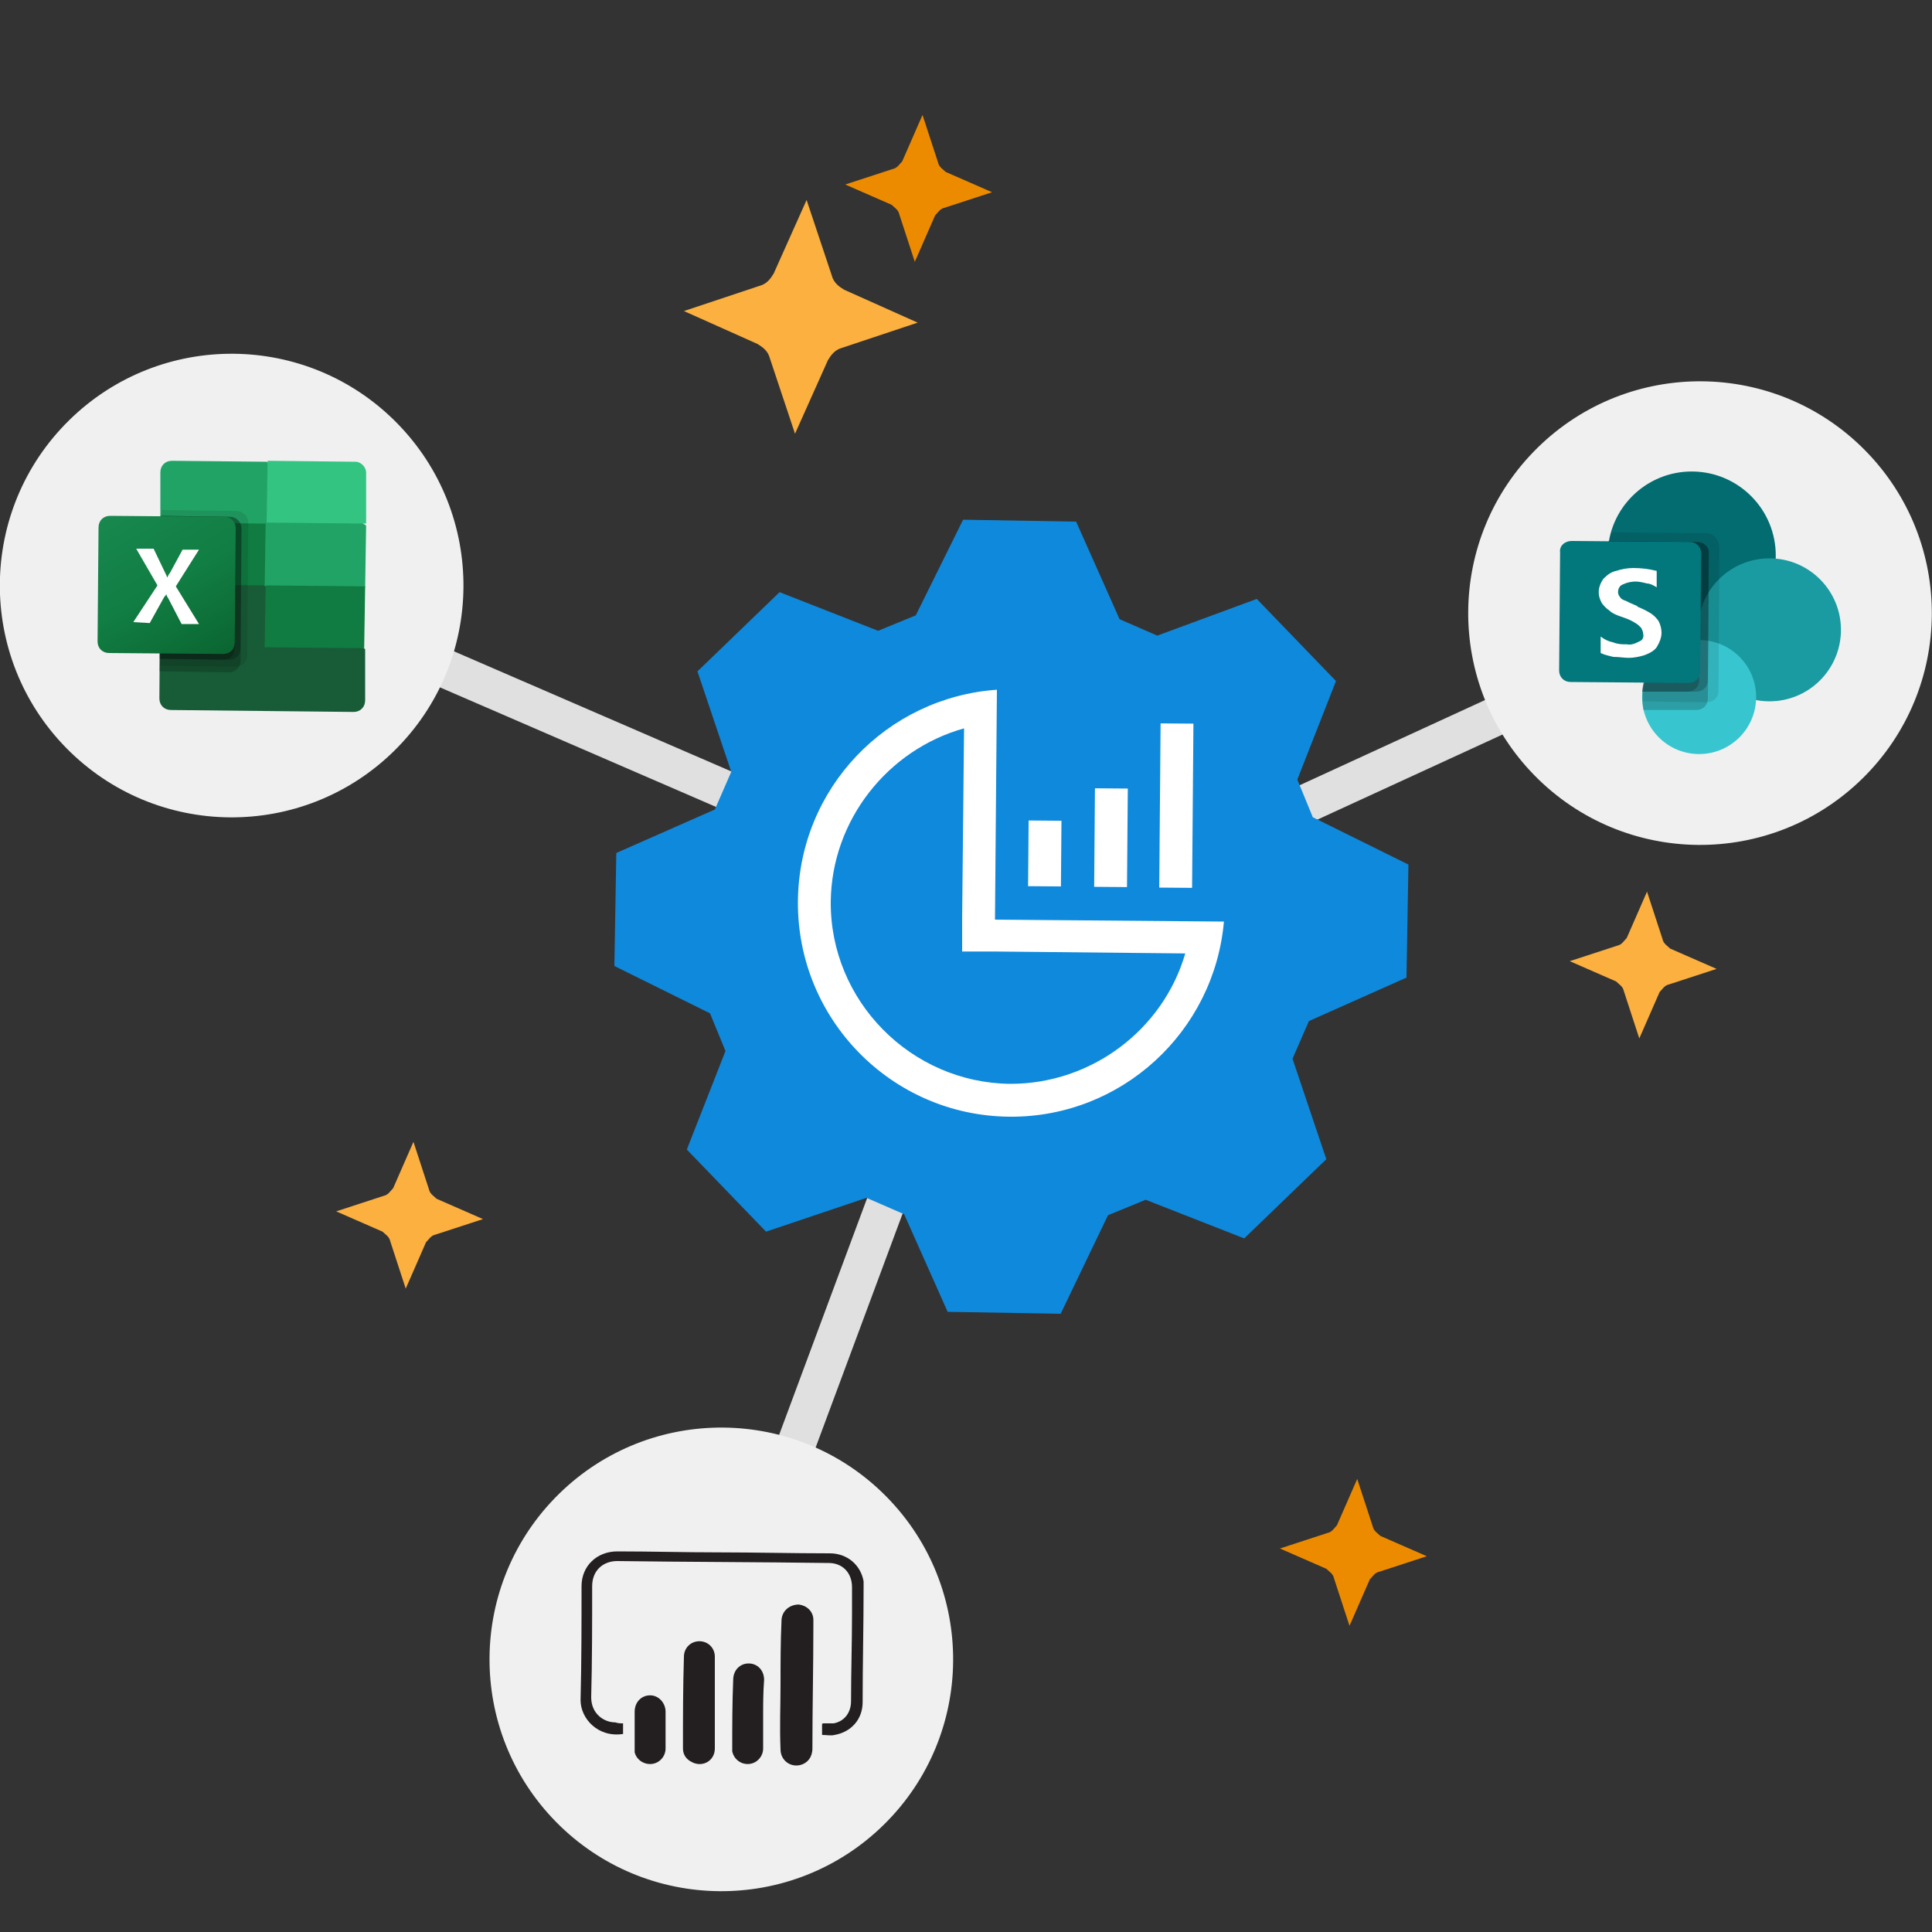
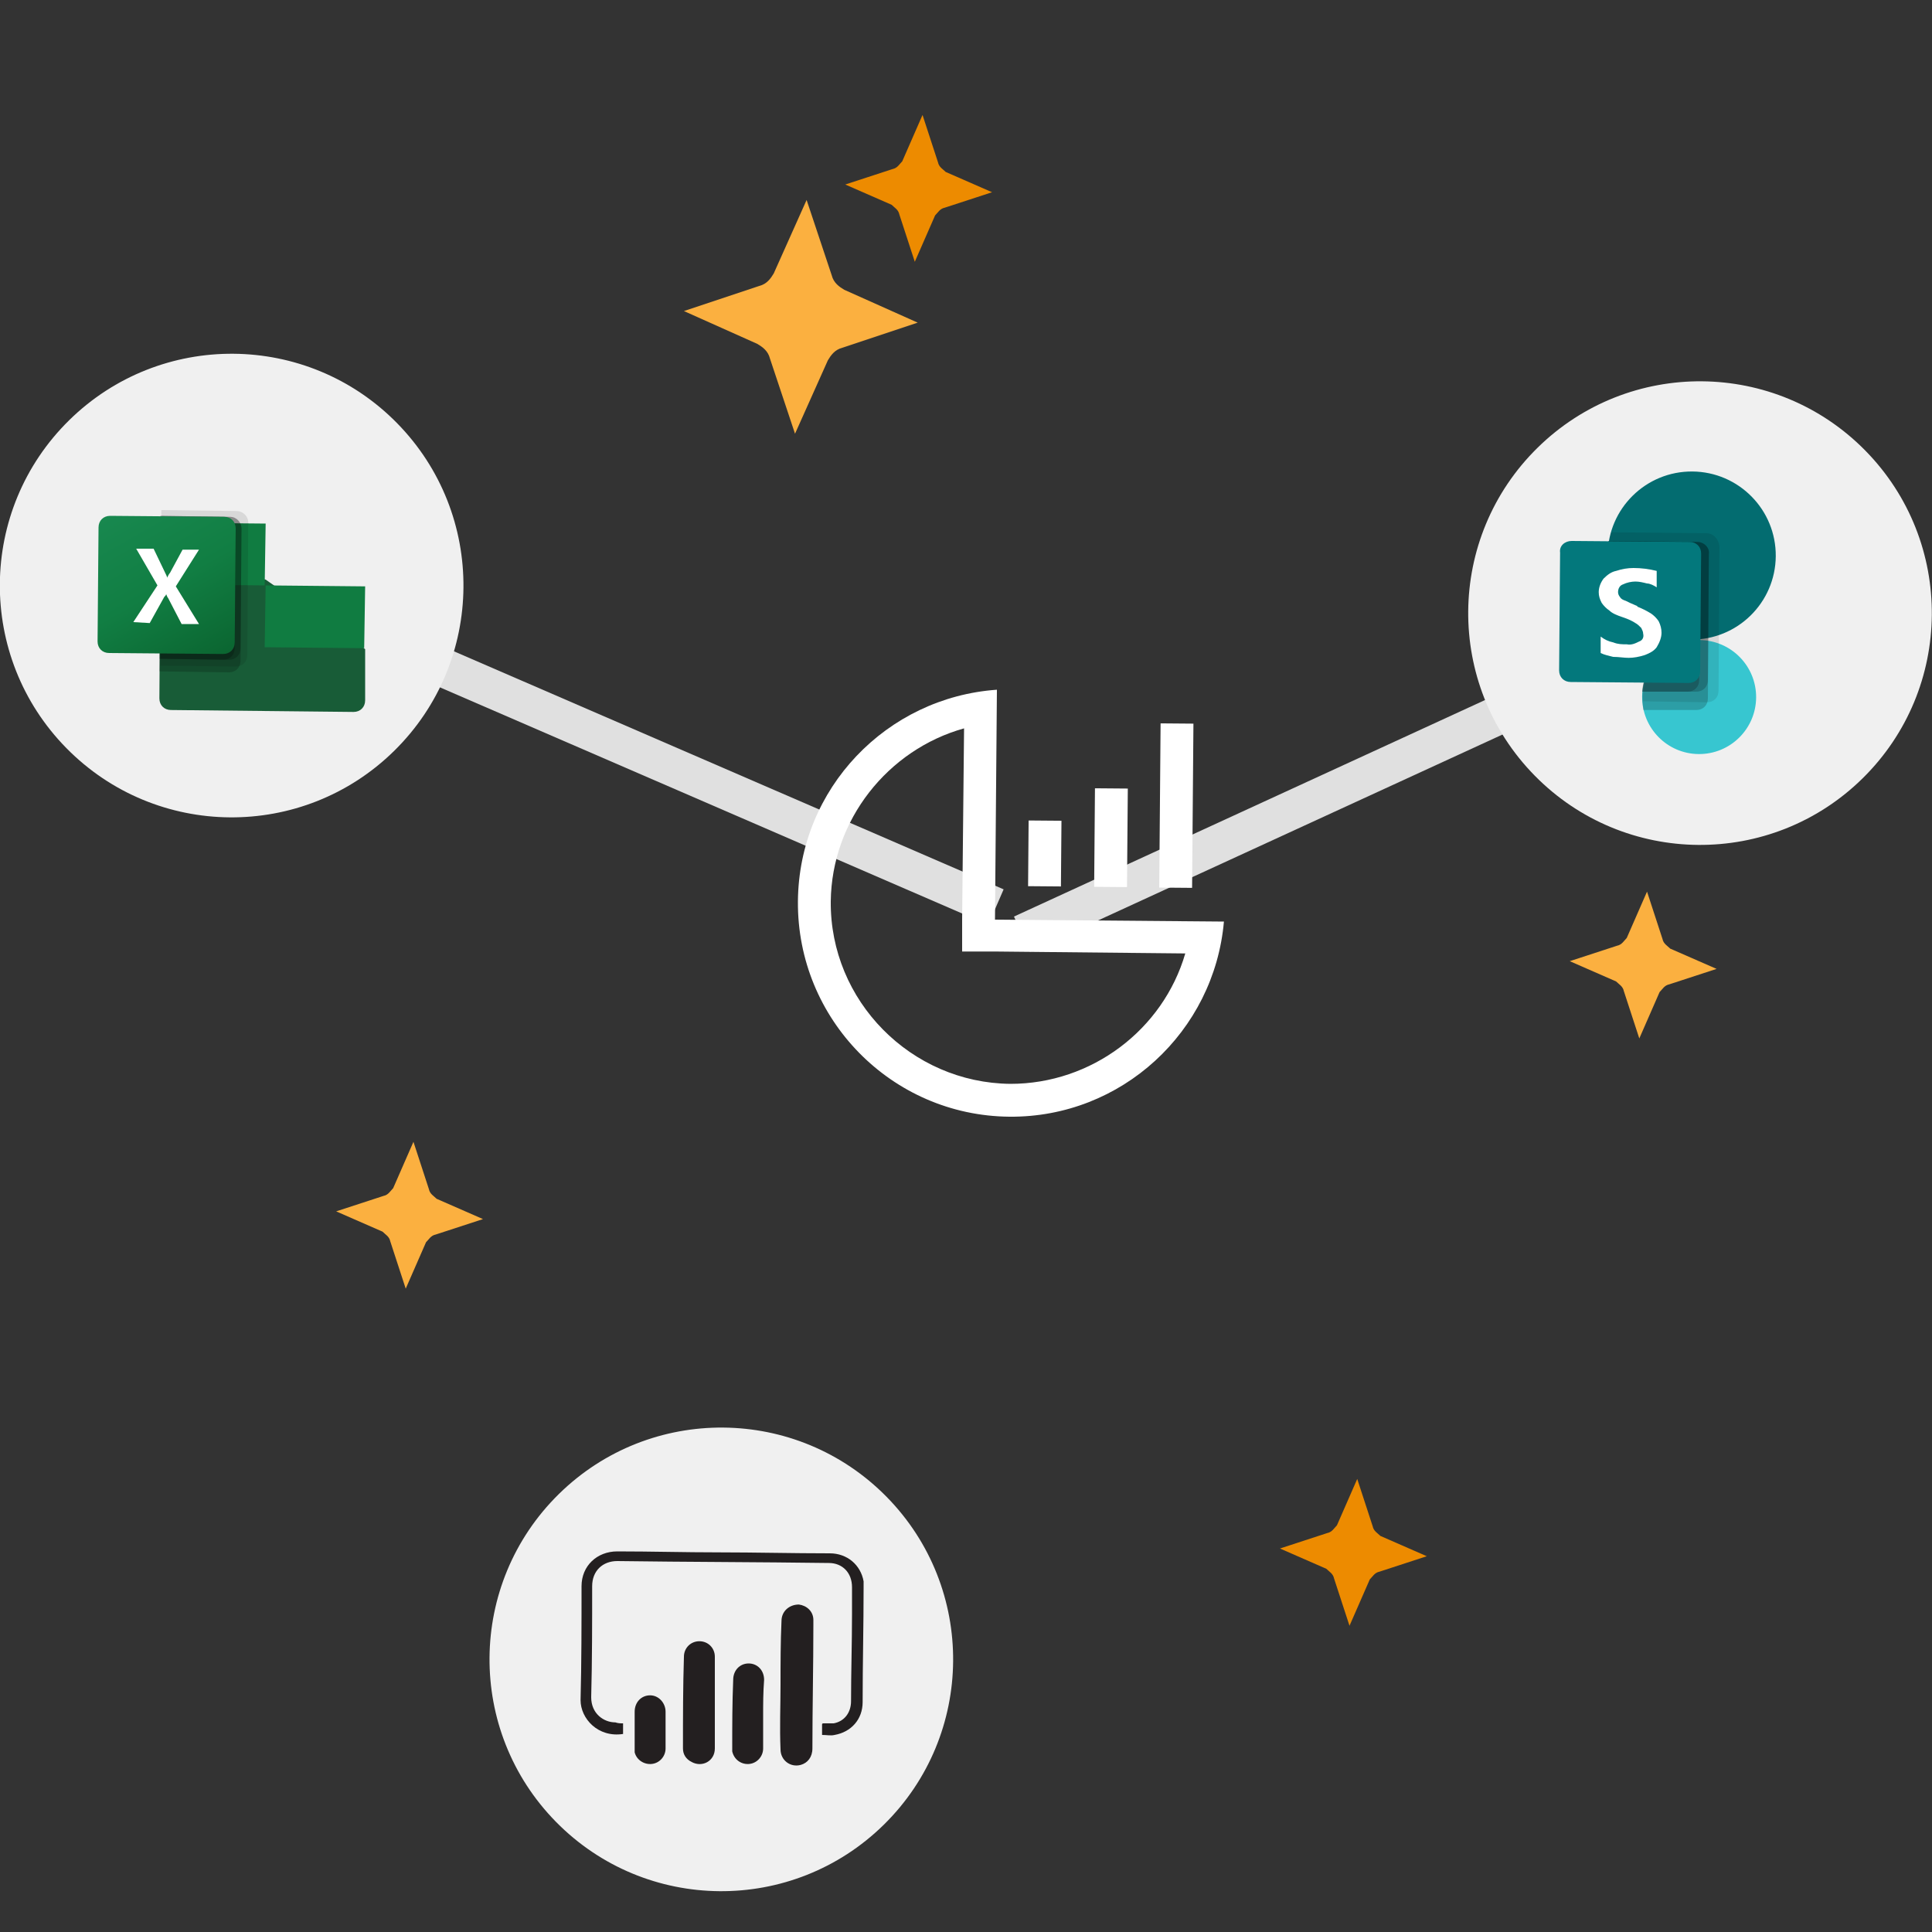
<svg xmlns="http://www.w3.org/2000/svg" version="1.1" id="design" x="0px" y="0px" viewBox="0 0 200 200" style="enable-background:new 0 0 200 200;" xml:space="preserve">
  <rect x="0" y="0" width="200" height="200" fill="#333333" stroke="none" />
  <style type="text/css">
	.st0{fill:none;stroke:#E0E0E0;stroke-width:4;stroke-miterlimit:10;}
	.st1{fill:#ED8B00;}
	.st2{fill:#FBB040;}
	.st3{fill:#0F89DB;}
	.st4{fill:#FFFFFF;}
	.st5{fill:#F0F0F0;}
	.st6{fill:#231F20;}
	.st7{fill:#036C70;}
	.st8{fill:#1A9BA1;}
	.st9{fill:#37C6D0;}
	.st10{opacity:0.1;enable-background:new    ;}
	.st11{opacity:0.2;enable-background:new    ;}
	.st12{fill:#03787C;}
	.st13{fill:#185C37;}
	.st14{fill:#21A366;}
	.st15{fill:#107C41;}
	.st16{fill:url(#SVGID_1_);}
	.st17{fill:#33C481;}
</style>
  <title>machine-learning-consulting-cta</title>
  <title>machine-learning-consulting-cta</title>
  <title>machine-learning-consulting-cta</title>
  <title>machine-learning-consulting-cta</title>
  <g>
    <line class="st0" x1="105.8" y1="96.7" x2="175.2" y2="64.8" />
    <line class="st0" x1="26.2" y1="60.6" x2="103.1" y2="93.9" />
-     <line class="st0" x1="103.1" y1="93.9" x2="74.4" y2="171.1" />
    <g>
      <path class="st1" d="M94.7,27.1l-1.6-4.9c-0.1-0.5-0.5-0.7-0.8-1l-4.8-2.1l4.9-1.6c0.5-0.1,0.7-0.5,1-0.8l2.1-4.8l1.6,4.9    c0.1,0.5,0.5,0.7,0.8,1l4.8,2.1l-4.9,1.6c-0.5,0.1-0.7,0.5-1,0.8L94.7,27.1z" />
    </g>
    <g>
      <path class="st1" d="M139.7,168.3l-1.6-4.9c-0.1-0.5-0.5-0.7-0.8-1l-4.8-2.1l4.9-1.6c0.5-0.1,0.7-0.5,1-0.8l2.1-4.8l1.6,4.9    c0.1,0.5,0.5,0.7,0.8,1l4.8,2.1l-4.9,1.6c-0.5,0.1-0.7,0.5-1,0.8L139.7,168.3z" />
    </g>
    <g>
      <path class="st2" d="M169.7,107.5l-1.6-4.9c-0.1-0.5-0.5-0.7-0.8-1l-4.8-2.1l4.9-1.6c0.5-0.1,0.7-0.5,1-0.8l2.1-4.8l1.6,4.9    c0.1,0.5,0.5,0.7,0.8,1l4.8,2.1l-4.9,1.6c-0.5,0.1-0.7,0.5-1,0.8L169.7,107.5z" />
    </g>
    <g>
      <path class="st2" d="M42,133.4l-1.6-4.9c-0.1-0.5-0.5-0.7-0.8-1l-4.8-2.1l4.9-1.6c0.5-0.1,0.7-0.5,1-0.8l2.1-4.8l1.6,4.9    c0.1,0.5,0.5,0.7,0.8,1l4.8,2.1l-4.9,1.6c-0.5,0.1-0.7,0.5-1,0.8L42,133.4z" />
    </g>
    <g>
      <path class="st2" d="M82.3,44.9l-2.6-7.8c-0.2-0.8-0.8-1.2-1.3-1.5l-7.6-3.4l7.8-2.6c0.8-0.2,1.2-0.8,1.5-1.3l3.4-7.6l2.6,7.8    c0.2,0.8,0.8,1.2,1.3,1.5l7.6,3.4L87.2,36c-0.8,0.2-1.2,0.8-1.5,1.3L82.3,44.9z" />
    </g>
    <g>
      <g>
-         <path class="st3" d="M109.8,136l-11.7-0.2l-4.5-10.1l-3.9-1.7l-10.4,3.5l-8.2-8.5l4-10.2l-1.6-3.9l-9.9-4.9l0.2-11.7L74,83.8     l1.7-3.9l-3.5-10.4l8.5-8.2l10.2,4l3.9-1.6l4.9-9.9l11.7,0.2l4.5,10.1l3.9,1.7l10.3-3.8l8.2,8.5l-4,10.2l1.6,3.9l9.9,4.9     l-0.2,11.7l-10.1,4.5l-1.7,3.9l3.5,10.4l-8.5,8.2l-10.2-4l-3.9,1.6L109.8,136z" />
-       </g>
+         </g>
      <g>
        <g>
          <g>
            <g>
              <path class="st4" d="M99.8,75.4l-0.2,19.7l0,3.4l3.4,0l19.7,0.2c-2.3,7.9-9.7,13.5-18.1,13.5c-10.3-0.1-18.7-8.6-18.6-18.9        C86.1,84.9,91.9,77.6,99.8,75.4 M103.2,71.4c-11.4,0.8-20.5,10.2-20.6,21.9c-0.1,12.2,9.7,22.2,21.9,22.3        c11.6,0.1,21.2-8.8,22.2-20.2L103,95.2L103.2,71.4L103.2,71.4z" />
            </g>
            <g>
              <rect x="104.8" y="86.7" transform="matrix(8.178743e-03 -1 1 8.178743e-03 18.87 195.827)" class="st4" width="6.8" height="3.4" />
            </g>
            <g>
              <rect x="109.9" y="85.1" transform="matrix(8.178743e-03 -1 1 8.178743e-03 27.268 201.007)" class="st4" width="10.2" height="3.4" />
            </g>
            <g>
              <rect x="113.3" y="81.7" transform="matrix(8.178743e-03 -1 1 8.178743e-03 37.378 204.515)" class="st4" width="17" height="3.4" />
            </g>
          </g>
        </g>
      </g>
    </g>
    <g>
      <ellipse transform="matrix(0.713 -0.701 0.701 0.713 -98.951 101.721)" class="st5" cx="74.7" cy="171.7" rx="24" ry="24" />
      <g>
        <path class="st6" d="M64.5,178.4c0,0.4,0,0.8,0,1.1c-2.6,0.4-4.4-1.6-4.4-3.5c0.1-3.9,0.1-7.9,0.1-11.8c0-2.1,1.6-3.6,3.7-3.6     c3.5,0,7,0.1,10.5,0.1c3.8,0,7.7,0.1,11.5,0.1c1.8,0,3.2,1.2,3.5,2.9c0,0.2,0,0.4,0,0.6c0,4-0.1,7.9-0.1,11.9     c0,1.8-1.2,3.1-2.9,3.4c-0.4,0.1-0.8,0-1.3,0c0-0.4,0-0.7,0-1.1c0-0.1,0.1-0.1,0.2-0.1c0.3,0,0.6,0,1,0c1.1-0.2,1.8-1.1,1.8-2.3     c0-3,0.1-6,0.1-9c0-0.9,0-1.8,0-2.8c0-1.5-1-2.5-2.4-2.5c-7.3-0.1-14.6-0.1-21.9-0.2c-1.5,0-2.6,1-2.6,2.6c0,3.8,0,7.7-0.1,11.5     c0,1.7,1.3,2.6,2.5,2.6C64,178.4,64.2,178.4,64.5,178.4z" />
        <path class="st6" d="M80.8,174.4c0-2.2,0-4.4,0.1-6.6c0-1,0.8-1.7,1.8-1.7c0.8,0.1,1.5,0.7,1.5,1.6c0,0.2,0,0.3,0,0.5     c0,4.3-0.1,8.5-0.1,12.8c0,0.9-0.5,1.5-1.2,1.7c-1.1,0.3-2.1-0.5-2.1-1.6C80.7,178.8,80.8,176.6,80.8,174.4z" />
        <path class="st6" d="M74,176.3c0,1.6,0,3.1,0,4.7c0,1.3-1.3,2-2.4,1.4c-0.6-0.3-0.9-0.8-0.9-1.4c0-3.2,0-6.4,0.1-9.5     c0-0.9,0.7-1.6,1.6-1.6c0.9,0,1.6,0.7,1.6,1.6C74,173.1,74,174.7,74,176.3C74,176.3,74,176.3,74,176.3z" />
        <path class="st6" d="M79,177.5c0,1.2,0,2.4,0,3.5c0,0.8-0.6,1.5-1.4,1.6c-0.8,0.1-1.6-0.4-1.8-1.3c0-0.1,0-0.3,0-0.4     c0-2.3,0-4.6,0.1-7c0-1,0.7-1.7,1.6-1.7c0.9,0,1.6,0.7,1.6,1.7C79,175.2,79,176.4,79,177.5z" />
        <path class="st6" d="M65.7,179c0-0.6,0-1.2,0-1.8c0-1,0.7-1.7,1.6-1.7c0.9,0,1.6,0.8,1.6,1.7c0,1.3,0,2.5,0,3.8     c0,0.8-0.6,1.5-1.4,1.6c-0.8,0.1-1.6-0.4-1.8-1.2c0-0.2,0-0.3,0-0.5C65.7,180.2,65.7,179.6,65.7,179z" />
      </g>
    </g>
    <g>
      <ellipse transform="matrix(0.713 -0.701 0.701 0.713 6.054 141.641)" class="st5" cx="176" cy="63.4" rx="24" ry="24" />
      <g>
        <ellipse transform="matrix(8.178743e-03 -1 1 8.178743e-03 116.194 232.139)" class="st7" cx="175.1" cy="57.5" rx="8.7" ry="8.7" />
-         <ellipse transform="matrix(8.178743e-03 -1 1 8.178743e-03 116.476 247.868)" class="st8" cx="183.2" cy="65.2" rx="7.4" ry="7.4" />
        <ellipse transform="matrix(8.178743e-03 -1 1 8.178743e-03 102.355 247.47)" class="st9" cx="175.9" cy="72.1" rx="5.9" ry="5.9" />
        <path class="st10" d="M176.7,55.2l-9.9-0.1c-1.3,4.6,1.4,9.4,6,10.7c0.7,0.2,1.5,0.3,2.3,0.3c0.3,0,0.5,0,0.8,0l0,0.1     c-3.2,0-5.8,2.7-5.8,5.9c0,0.2,0,0.3,0,0.5l6.6,0.1c0.7,0,1.2-0.5,1.2-1.2l0.1-14.9C177.9,55.7,177.3,55.2,176.7,55.2z" />
        <path class="st11" d="M175.7,56.1l-9.2-0.1c-0.8,4.7,2.4,9.2,7.1,10c0.5,0.1,0.9,0.1,1.4,0.1c0.3,0,0.5,0,0.8,0l0,0.1     c-3.3,0-5.9,2.8-5.8,6.1c0,0.4,0.1,0.8,0.1,1.2l5.5,0c0.7,0,1.2-0.5,1.2-1.2l0.1-14.9C177,56.7,176.4,56.1,175.7,56.1z" />
        <path class="st11" d="M175.7,56.1l-9.2-0.1c-0.8,4.7,2.4,9.2,7.1,10c0.5,0.1,0.9,0.1,1.4,0.1c0.3,0,0.5,0,0.8,0l0,0.1     c-3,0.1-5.6,2.4-5.8,5.4l5.6,0c0.7,0,1.2-0.5,1.2-1.2l0.1-13.1C177,56.7,176.4,56.1,175.7,56.1z" />
        <path class="st11" d="M174.8,56.1l-8.3-0.1c-0.8,4.7,2.4,9.2,7.1,10c0.5,0.1,0.9,0.1,1.4,0.1c0.3,0,0.5,0,0.8,0l0,0.1     c-3,0.1-5.6,2.4-5.8,5.4l4.7,0c0.7,0,1.2-0.5,1.2-1.2l0.1-13.1C176.1,56.6,175.5,56.1,174.8,56.1z" />
        <path id="Back_Plate" class="st12" d="M162.7,56l12.2,0.1c0.7,0,1.2,0.5,1.2,1.2L176,69.5c0,0.7-0.5,1.2-1.2,1.2l-12.2-0.1     c-0.7,0-1.2-0.5-1.2-1.2l0.1-12.2C161.4,56.5,162,56,162.7,56L162.7,56z" />
        <path class="st4" d="M166.6,63.2c-0.3-0.2-0.6-0.5-0.8-0.8c-0.2-0.4-0.3-0.7-0.3-1.1c0-0.5,0.2-1,0.5-1.4     c0.4-0.4,0.8-0.7,1.3-0.8c0.6-0.2,1.2-0.3,1.8-0.3c0.8,0,1.6,0.1,2.4,0.3l0,1.7c-0.3-0.2-0.7-0.4-1-0.4c-0.4-0.1-0.8-0.2-1.2-0.2     c-0.4,0-0.9,0.1-1.3,0.3c-0.3,0.1-0.5,0.4-0.5,0.8c0,0.2,0.1,0.4,0.2,0.5c0.1,0.2,0.3,0.3,0.6,0.4c0.2,0.1,0.6,0.3,1.1,0.5     c0.1,0,0.1,0.1,0.1,0.1c0.5,0.2,0.9,0.4,1.4,0.7c0.3,0.2,0.6,0.5,0.8,0.8c0.2,0.4,0.3,0.8,0.3,1.2c0,0.5-0.2,1-0.5,1.5     c-0.3,0.4-0.7,0.6-1.2,0.8c-0.6,0.2-1.2,0.3-1.7,0.3c-0.5,0-1-0.1-1.6-0.1c-0.4-0.1-0.9-0.2-1.3-0.4l0-1.7     c0.4,0.3,0.8,0.5,1.3,0.6c0.5,0.2,0.9,0.2,1.4,0.2c0.5,0.1,0.9-0.1,1.3-0.3c0.3-0.1,0.5-0.4,0.4-0.8c0-0.2-0.1-0.4-0.2-0.6     c-0.2-0.2-0.4-0.4-0.6-0.5c-0.3-0.2-0.7-0.4-1.3-0.6C167.4,63.7,166.9,63.5,166.6,63.2z" />
      </g>
    </g>
    <g>
      <ellipse transform="matrix(0.713 -0.701 0.701 0.713 -35.612 34.233)" class="st5" cx="24" cy="60.6" rx="24" ry="24" />
      <g>
        <path class="st13" d="M27.5,60l-10.9-2l-0.1,14.3c0,0.7,0.5,1.2,1.2,1.2l0,0l18.9,0.2c0.7,0,1.2-0.5,1.2-1.2l0,0l0-5.3L27.5,60z" />
-         <path class="st14" d="M27.6,47.8l-9.8-0.1c-0.7,0-1.2,0.5-1.2,1.2l0,0l0,5.3l10.9,6.5l5.8,2l4.5-1.9l0.1-6.4L27.6,47.8z" />
        <path class="st15" d="M16.6,54.1l10.9,0.1l-0.1,6.4l-10.9-0.1L16.6,54.1z" />
        <path class="st10" d="M24.5,52.9l-7.8-0.1l-0.1,16.1l7.8,0.1c0.7,0,1.2-0.5,1.2-1.2l0.1-13.7C25.7,53.4,25.1,52.9,24.5,52.9z" />
        <path class="st11" d="M23.8,53.5l-7.2-0.1l-0.1,16.1l7.2,0.1c0.7,0,1.2-0.5,1.2-1.2L25,54.7C25,54.1,24.5,53.5,23.8,53.5z" />
        <path class="st11" d="M23.8,53.5l-7.2-0.1l-0.1,14.8l7.2,0.1c0.7,0,1.2-0.5,1.2-1.2L25,54.7C25,54.1,24.5,53.5,23.8,53.5z" />
        <path class="st11" d="M23.2,53.5l-6.5-0.1l-0.1,14.8l6.5,0.1c0.7,0,1.2-0.5,1.2-1.2l0.1-12.4C24.4,54.1,23.9,53.5,23.2,53.5z" />
        <linearGradient id="SVGID_1_" gradientUnits="userSpaceOnUse" x1="1.964" y1="-1811.448" x2="11.208" y2="-1795.438" gradientTransform="matrix(1 8.178743e-03 -8.178743e-03 1 -4.096 1863.88)">
          <stop offset="0" style="stop-color:#18884F" />
          <stop offset="0.5" style="stop-color:#117E43" />
          <stop offset="1" style="stop-color:#0B6631" />
        </linearGradient>
        <path class="st16" d="M11.4,53.4l11.8,0.1c0.7,0,1.2,0.5,1.2,1.2l-0.1,11.8c0,0.7-0.5,1.2-1.2,1.2l-11.8-0.1     c-0.7,0-1.2-0.5-1.2-1.2l0.1-11.8C10.2,53.9,10.7,53.4,11.4,53.4z" />
        <path class="st4" d="M13.8,64.4l2.5-3.8l-2.2-3.8l1.8,0l1.2,2.5c0.1,0.2,0.2,0.4,0.2,0.5l0,0c0.1-0.2,0.2-0.4,0.3-0.5l1.3-2.4     l1.7,0l-2.4,3.8l2.4,3.9l-1.8,0l-1.4-2.7c-0.1-0.1-0.1-0.2-0.2-0.4l0,0c0,0.1-0.1,0.2-0.2,0.3l-1.5,2.7L13.8,64.4L13.8,64.4z" />
-         <path class="st17" d="M36.8,47.8l-9.1-0.1l-0.1,6.4l10.3,0.1l0-5.3C37.9,48.4,37.4,47.8,36.8,47.8L36.8,47.8z" />
        <path class="st15" d="M27.5,60.6l10.3,0.1l-0.1,6.4l-10.3-0.1L27.5,60.6z" />
      </g>
    </g>
  </g>
</svg>